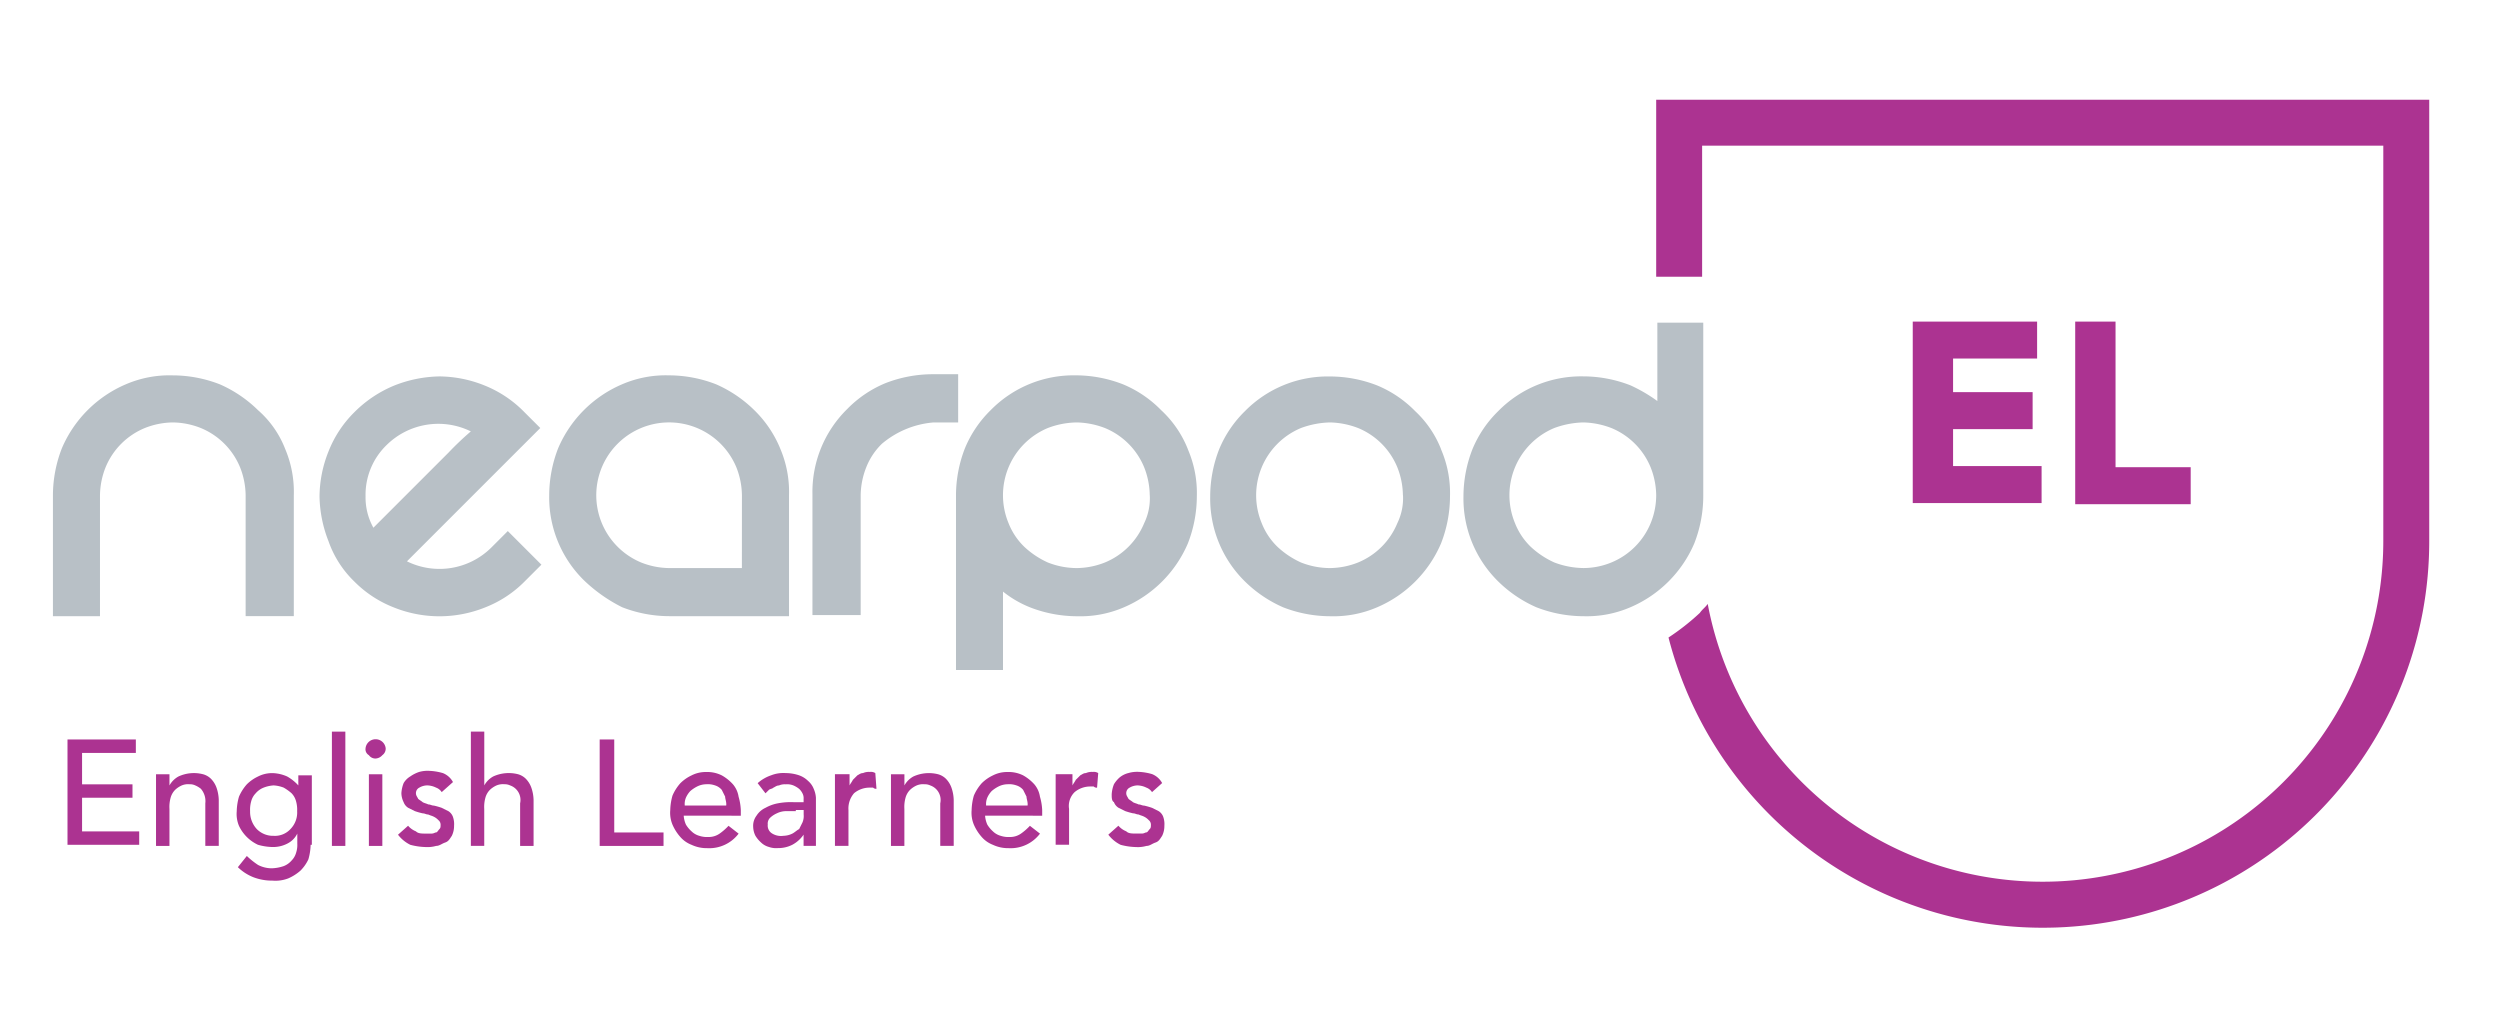
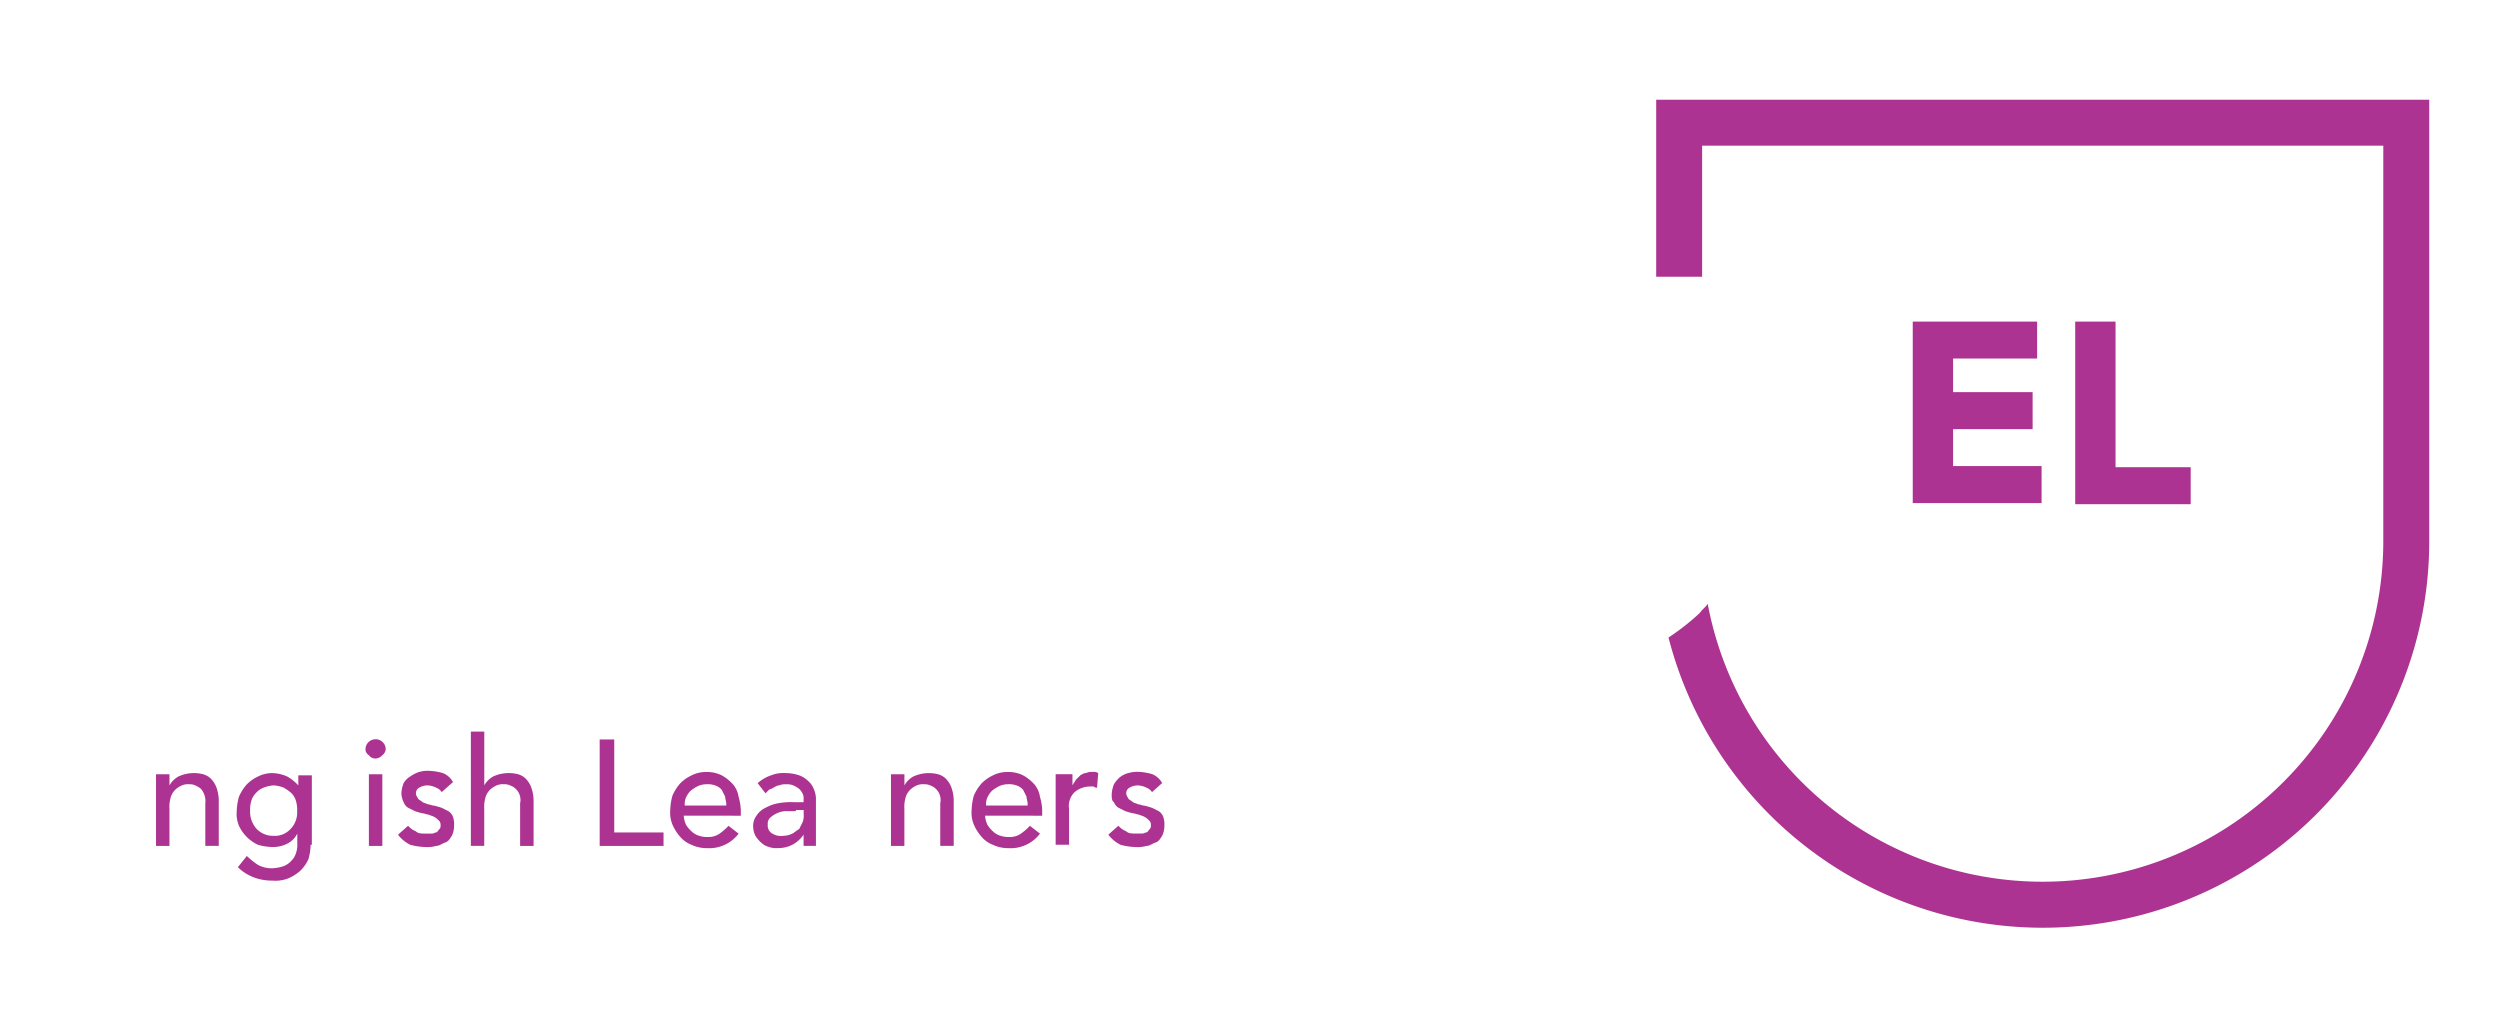
<svg xmlns="http://www.w3.org/2000/svg" width="184" height="76" viewBox="0 0 184 76">
  <g id="EL" transform="translate(0 -0.312)">
    <g id="Group_3868" data-name="Group 3868" transform="translate(3.896 7.653)">
      <g id="Group_3839" data-name="Group 3839" transform="translate(1.072 46.507)">
-         <path id="Path_3292" data-name="Path 3292" d="M5.8,60.2h5.03v.99H6.872V63.5h3.711v.99H6.872v2.474h4.205v.99H5.8Z" transform="translate(-5.8 -59.623)" fill="#ac3391" />
        <path id="Path_3293" data-name="Path 3293" d="M13.7,63.285h.99v.825h0a1.688,1.688,0,0,1,.66-.66,2.706,2.706,0,0,1,1.814-.165,1.329,1.329,0,0,1,.577.33,1.8,1.8,0,0,1,.412.66,2.964,2.964,0,0,1,.165.907v3.375h-.99V65.426A1.388,1.388,0,0,0,17,64.353a1.8,1.8,0,0,0-.412-.247.9.9,0,0,0-.412-.085,1.223,1.223,0,0,0-.577.085,1.725,1.725,0,0,0-.495.33,1.329,1.329,0,0,0-.33.577,2.542,2.542,0,0,0-.085.825v2.721H13.7Z" transform="translate(-7.185 -60.148)" fill="#ac3391" />
        <path id="Path_3294" data-name="Path 3294" d="M26.341,68.477a4.178,4.178,0,0,1-.165,1.072,2.962,2.962,0,0,1-.577.825,3.4,3.4,0,0,1-.907.577,2.621,2.621,0,0,1-1.156.164,3.852,3.852,0,0,1-1.4-.247,3.458,3.458,0,0,1-1.15-.742l.66-.825a5.783,5.783,0,0,0,.825.66,2.2,2.2,0,0,0,.99.247,2.964,2.964,0,0,0,.907-.165,1.479,1.479,0,0,0,.577-.412,1.329,1.329,0,0,0,.33-.577,1.815,1.815,0,0,0,.085-.66v-.742h0a1.616,1.616,0,0,1-.742.742,2.282,2.282,0,0,1-1.081.248,4.178,4.178,0,0,1-1.072-.165,2.9,2.9,0,0,1-1.4-1.4,2.264,2.264,0,0,1-.162-1.07,4.178,4.178,0,0,1,.165-1.072,3.4,3.4,0,0,1,.577-.907,2.962,2.962,0,0,1,.825-.577,2.282,2.282,0,0,1,1.069-.249,2.847,2.847,0,0,1,1.072.247,3.231,3.231,0,0,1,.825.66h0v-.742h.994v5.112Zm-2.721-4.37a2.407,2.407,0,0,0-.742.165,1.479,1.479,0,0,0-.577.412,1.329,1.329,0,0,0-.33.577,2.283,2.283,0,0,0-.085.742,1.871,1.871,0,0,0,.495,1.32,1.679,1.679,0,0,0,1.237.495,1.555,1.555,0,0,0,1.237-.495A1.741,1.741,0,0,0,25.349,66a2.282,2.282,0,0,0-.085-.742,1.329,1.329,0,0,0-.33-.577,3.486,3.486,0,0,0-.577-.412A2.407,2.407,0,0,0,23.619,64.107Z" transform="translate(-8.447 -60.149)" fill="#ac3391" />
-         <path id="Path_3295" data-name="Path 3295" d="M29.4,59.5h.99v8.411H29.4Z" transform="translate(-9.94 -59.5)" fill="#ac3391" />
        <path id="Path_3296" data-name="Path 3296" d="M32.4,60.854a.745.745,0,0,1,1.484,0,.588.588,0,0,1-.247.495.713.713,0,0,1-.495.247.588.588,0,0,1-.495-.247A.5.5,0,0,1,32.4,60.854Zm.247,1.9h.99v5.277h-.99Z" transform="translate(-10.465 -59.616)" fill="#ac3391" />
        <path id="Path_3297" data-name="Path 3297" d="M38.516,64.565a.823.823,0,0,0-.412-.33,1.554,1.554,0,0,0-.66-.165,1.191,1.191,0,0,0-.577.165.453.453,0,0,0-.247.412c0,.165.085.247.165.412.085.085.247.165.33.247.165.085.247.085.412.165.165,0,.247.085.412.085a5.255,5.255,0,0,1,.577.165l.495.247a.823.823,0,0,1,.33.412,1.607,1.607,0,0,1,.085.66,1.646,1.646,0,0,1-.165.742c-.165.247-.247.412-.495.495s-.412.247-.66.247a2.283,2.283,0,0,1-.742.085,4.867,4.867,0,0,1-1.155-.165A2.577,2.577,0,0,1,35.3,67.7l.742-.66a1.479,1.479,0,0,0,.577.412c.165.165.412.165.742.165h.412c.165,0,.247-.085.33-.085s.165-.165.247-.247.085-.165.085-.33a.425.425,0,0,0-.165-.33,1.138,1.138,0,0,0-.33-.247c-.165-.085-.247-.085-.412-.165-.165,0-.247-.085-.412-.085a5.255,5.255,0,0,1-.577-.165l-.495-.247a.823.823,0,0,1-.33-.412,1.553,1.553,0,0,1-.165-.66,2.407,2.407,0,0,1,.165-.742,1.4,1.4,0,0,1,.495-.495,2.466,2.466,0,0,1,.66-.33A2.282,2.282,0,0,1,37.614,63a4.139,4.139,0,0,1,.99.165,1.455,1.455,0,0,1,.742.66Z" transform="translate(-10.975 -60.113)" fill="#ac3391" />
        <path id="Path_3298" data-name="Path 3298" d="M41.7,59.5h1.072v3.958h0a1.688,1.688,0,0,1,.66-.66,2.751,2.751,0,0,1,1.814-.165,1.329,1.329,0,0,1,.577.33,1.8,1.8,0,0,1,.412.66,2.964,2.964,0,0,1,.165.907v3.381h-.99V64.777a1.133,1.133,0,0,0-.742-1.32.9.9,0,0,0-.412-.085,1.223,1.223,0,0,0-.577.085,1.724,1.724,0,0,0-.495.33,1.329,1.329,0,0,0-.33.577,2.542,2.542,0,0,0-.085.825v2.721h-.984V59.5Z" transform="translate(-12.097 -59.5)" fill="#ac3391" />
        <path id="Path_3299" data-name="Path 3299" d="M53.3,60.2h1.072v6.845H58v.99H53.3Z" transform="translate(-14.132 -59.623)" fill="#ac3391" />
        <path id="Path_3300" data-name="Path 3300" d="M60.588,66.316a1.94,1.94,0,0,0,.165.66,2.186,2.186,0,0,0,.412.495,1.329,1.329,0,0,0,.577.33,1.815,1.815,0,0,0,.66.085,1.393,1.393,0,0,0,.825-.247,4.131,4.131,0,0,0,.66-.577l.742.577a2.709,2.709,0,0,1-2.31,1.069,2.636,2.636,0,0,1-1.155-.247,2.1,2.1,0,0,1-.825-.577,3.4,3.4,0,0,1-.577-.907,2.264,2.264,0,0,1-.164-1.069,4.178,4.178,0,0,1,.165-1.072,3.4,3.4,0,0,1,.577-.907,2.962,2.962,0,0,1,.825-.577,2.282,2.282,0,0,1,1.069-.249,2.4,2.4,0,0,1,1.155.247,3.231,3.231,0,0,1,.825.66,1.83,1.83,0,0,1,.412.907,4.139,4.139,0,0,1,.165.99v.412Zm3.134-.825c0-.247-.085-.412-.085-.577l-.247-.495a1.051,1.051,0,0,0-.495-.33,1.607,1.607,0,0,0-.66-.085,1.554,1.554,0,0,0-.66.165,2.566,2.566,0,0,0-.495.33,1.725,1.725,0,0,0-.33.495,1.223,1.223,0,0,0-.085.577h3.051Z" transform="translate(-15.235 -60.131)" fill="#ac3391" />
        <path id="Path_3301" data-name="Path 3301" d="M67.329,63.941a2.852,2.852,0,0,1,.99-.577,2.435,2.435,0,0,1,1.072-.165,3.076,3.076,0,0,1,.99.165,1.8,1.8,0,0,1,.66.412,1.48,1.48,0,0,1,.412.577,1.94,1.94,0,0,1,.165.66v3.543H70.71v-.825h0a2.339,2.339,0,0,1-.825.742,2.282,2.282,0,0,1-1.072.247,1.607,1.607,0,0,1-.66-.085,1.329,1.329,0,0,1-.577-.33,2.186,2.186,0,0,1-.412-.495A1.553,1.553,0,0,1,67,67.157a1.231,1.231,0,0,1,.247-.825,1.531,1.531,0,0,1,.66-.577,2.954,2.954,0,0,1,.907-.33,5.07,5.07,0,0,1,1.155-.085h.742V65.1a.743.743,0,0,0-.085-.412,1.137,1.137,0,0,0-.247-.33,1.8,1.8,0,0,0-.412-.247,1.223,1.223,0,0,0-.577-.085,1.046,1.046,0,0,0-.495.085c-.165,0-.247.085-.412.165-.085.085-.247.085-.33.165l-.247.247ZM70.136,66h-.742a1.554,1.554,0,0,0-.66.165,1.724,1.724,0,0,0-.495.33.605.605,0,0,0-.165.495.669.669,0,0,0,.33.66,1.236,1.236,0,0,0,.825.165,1.554,1.554,0,0,0,.66-.165c.165-.085.33-.247.495-.33l.247-.495a1.223,1.223,0,0,0,.085-.577v-.33h-.577Z" transform="translate(-16.534 -60.148)" fill="#ac3391" />
-         <path id="Path_3302" data-name="Path 3302" d="M74.385,63.263h.99v.825h0c.085-.165.165-.247.247-.412l.33-.33c.165-.085.247-.165.412-.165a1.046,1.046,0,0,1,.495-.085.618.618,0,0,1,.412.085l.085,1.155a.3.3,0,0,1-.247-.085h-.247a1.786,1.786,0,0,0-1.155.412,1.707,1.707,0,0,0-.412,1.237v2.636H74.3V63.263Z" transform="translate(-17.816 -60.13)" fill="#ac3391" />
        <path id="Path_3303" data-name="Path 3303" d="M79.3,63.285h.99v.825h0a1.688,1.688,0,0,1,.66-.66,2.751,2.751,0,0,1,1.814-.165,1.329,1.329,0,0,1,.577.33,1.8,1.8,0,0,1,.412.66,2.966,2.966,0,0,1,.165.907v3.375h-.99V65.427a1.133,1.133,0,0,0-.742-1.32.9.9,0,0,0-.412-.085,1.223,1.223,0,0,0-.577.085,1.725,1.725,0,0,0-.495.33,1.329,1.329,0,0,0-.33.577,2.543,2.543,0,0,0-.085.825V68.56H79.3Z" transform="translate(-18.693 -60.149)" fill="#ac3391" />
        <path id="Path_3304" data-name="Path 3304" d="M87.488,66.316a1.941,1.941,0,0,0,.165.66,2.185,2.185,0,0,0,.412.495,1.329,1.329,0,0,0,.577.33,1.815,1.815,0,0,0,.66.085,1.393,1.393,0,0,0,.825-.247,4.13,4.13,0,0,0,.66-.577l.742.577a2.709,2.709,0,0,1-2.31,1.069,2.636,2.636,0,0,1-1.155-.247,2.1,2.1,0,0,1-.825-.577,3.4,3.4,0,0,1-.577-.907,2.263,2.263,0,0,1-.164-1.069,4.177,4.177,0,0,1,.165-1.072,3.4,3.4,0,0,1,.577-.907,2.962,2.962,0,0,1,.825-.577,2.282,2.282,0,0,1,1.069-.249,2.4,2.4,0,0,1,1.155.247,3.231,3.231,0,0,1,.825.66,1.83,1.83,0,0,1,.412.907,4.14,4.14,0,0,1,.165.99v.412Zm3.134-.825c0-.247-.085-.412-.085-.577l-.247-.495a1.051,1.051,0,0,0-.495-.33,1.607,1.607,0,0,0-.66-.085,1.554,1.554,0,0,0-.66.165,2.566,2.566,0,0,0-.495.33,1.725,1.725,0,0,0-.33.495,1.223,1.223,0,0,0-.085.577h3.051Z" transform="translate(-19.954 -60.131)" fill="#ac3391" />
        <path id="Path_3305" data-name="Path 3305" d="M94.247,63.263h.99v.825h0c.085-.165.165-.247.247-.412l.33-.33c.165-.085.247-.165.412-.165a1.046,1.046,0,0,1,.495-.085.618.618,0,0,1,.412.085l-.085,1.072a.3.3,0,0,1-.247-.085h-.247a1.786,1.786,0,0,0-1.155.412,1.419,1.419,0,0,0-.412,1.237v2.636H94V63.263Z" transform="translate(-21.272 -60.13)" fill="#ac3391" />
        <path id="Path_3306" data-name="Path 3306" d="M101.916,64.582a.823.823,0,0,0-.412-.33,1.554,1.554,0,0,0-.66-.165,1.19,1.19,0,0,0-.577.165.453.453,0,0,0-.247.412c0,.165.085.247.165.412.085.085.247.165.33.247.165.085.247.085.412.165.165,0,.247.085.412.085a5.252,5.252,0,0,1,.577.165l.495.247a.823.823,0,0,1,.33.412,1.607,1.607,0,0,1,.085.66,1.646,1.646,0,0,1-.165.742c-.165.247-.247.412-.495.495s-.412.247-.66.247a2.283,2.283,0,0,1-.742.085,4.866,4.866,0,0,1-1.155-.165,2.577,2.577,0,0,1-.909-.748l.742-.66a1.479,1.479,0,0,0,.577.412c.165.165.412.165.742.165h.412c.165,0,.247-.085.33-.085s.165-.165.247-.247.085-.165.085-.33a.425.425,0,0,0-.165-.33,1.138,1.138,0,0,0-.33-.247c-.165-.085-.247-.085-.412-.165-.165,0-.247-.085-.412-.085a5.26,5.26,0,0,1-.577-.165l-.495-.247a.823.823,0,0,1-.33-.412c-.165-.085-.165-.33-.165-.577A2.407,2.407,0,0,1,99.115,64a2.186,2.186,0,0,1,.412-.495,1.657,1.657,0,0,1,.66-.33,2.284,2.284,0,0,1,.742-.085,4.138,4.138,0,0,1,.99.165,1.455,1.455,0,0,1,.742.66Z" transform="translate(-22.096 -60.129)" fill="#ac3391" />
      </g>
      <path id="Path_3307" data-name="Path 3307" d="M147.6,3.1V16.128h3.381V6.481h50.135V35.589a25.077,25.077,0,0,1-49.723,4.617c-.165.247-.412.412-.577.66a17.262,17.262,0,0,1-2.309,1.814,28.443,28.443,0,0,0,55.99-7.091V3.1Z" transform="translate(-29.601 -3.1)" fill="#ac3391" />
      <g id="Group_3840" data-name="Group 3840" transform="translate(0 16.409)">
-         <path id="Path_3308" data-name="Path 3308" d="M21.569,32.236a8.111,8.111,0,0,1,.66,3.463v8.9H18.683V35.7a5.742,5.742,0,0,0-.412-2.061,5.306,5.306,0,0,0-2.886-2.886,5.741,5.741,0,0,0-2.061-.412,5.742,5.742,0,0,0-2.061.412,5.306,5.306,0,0,0-2.886,2.886A5.742,5.742,0,0,0,7.963,35.7V44.6H4.5V35.7a9.584,9.584,0,0,1,.66-3.463,8.929,8.929,0,0,1,4.7-4.7,8.111,8.111,0,0,1,3.463-.66,9.584,9.584,0,0,1,3.463.66,9.354,9.354,0,0,1,2.806,1.9,7.279,7.279,0,0,1,1.979,2.8Zm18.8-1.484-9.813,9.812a5.418,5.418,0,0,0,6.185-.99l1.237-1.237,2.474,2.474-1.237,1.237a8.365,8.365,0,0,1-2.886,1.9,8.993,8.993,0,0,1-6.762,0,8.365,8.365,0,0,1-2.886-1.9,7.621,7.621,0,0,1-1.9-2.969,9.4,9.4,0,0,1-.66-3.3,9.049,9.049,0,0,1,.66-3.3,8.365,8.365,0,0,1,1.9-2.886,8.929,8.929,0,0,1,2.969-1.979,9.4,9.4,0,0,1,3.3-.66,9.049,9.049,0,0,1,3.3.66A8.521,8.521,0,0,1,39.215,29.6ZM35.257,31a5.418,5.418,0,0,0-6.182.989,5.1,5.1,0,0,0-1.566,3.793,4.574,4.574,0,0,0,.577,2.309l1.4-1.4,2.061-2.061,2.061-2.061A22.4,22.4,0,0,1,35.257,31Zm22.759,1.237a8.111,8.111,0,0,1,.66,3.463v8.9H49.852a9.584,9.584,0,0,1-3.463-.66,11.449,11.449,0,0,1-2.806-1.979A8.558,8.558,0,0,1,41.026,35.7a9.584,9.584,0,0,1,.66-3.464,8.929,8.929,0,0,1,4.7-4.7,8.111,8.111,0,0,1,3.463-.66,9.584,9.584,0,0,1,3.463.66,9.354,9.354,0,0,1,2.806,1.9,8.418,8.418,0,0,1,1.9,2.8ZM55.21,35.7a5.742,5.742,0,0,0-.412-2.061,5.36,5.36,0,1,0-7.009,7.009,5.742,5.742,0,0,0,2.061.412h5.357Zm15.752-8.907H69.23a9.584,9.584,0,0,0-3.463.66,8.419,8.419,0,0,0-2.806,1.9A8.558,8.558,0,0,0,60.4,35.617v8.9H63.95V35.7a5.742,5.742,0,0,1,.412-2.061,4.912,4.912,0,0,1,1.155-1.731,6.734,6.734,0,0,1,3.793-1.566h1.814V26.793Zm17.069,5.527a8.111,8.111,0,0,1,.66,3.463,9.585,9.585,0,0,1-.66,3.463,8.929,8.929,0,0,1-4.7,4.7,8.111,8.111,0,0,1-3.463.66,9.585,9.585,0,0,1-3.464-.66,7.8,7.8,0,0,1-1.979-1.155v5.772h-3.46V35.7a9.585,9.585,0,0,1,.66-3.463,8.419,8.419,0,0,1,1.9-2.806,8.558,8.558,0,0,1,6.267-2.556,9.584,9.584,0,0,1,3.463.66,8.418,8.418,0,0,1,2.806,1.9,7.851,7.851,0,0,1,1.976,2.89ZM85.225,35.7a5.742,5.742,0,0,0-.412-2.061,5.306,5.306,0,0,0-2.886-2.886,6.117,6.117,0,0,0-2.061-.412,6.194,6.194,0,0,0-2.144.412,5.36,5.36,0,0,0-2.886,7.009,4.912,4.912,0,0,0,1.155,1.731,6.354,6.354,0,0,0,1.731,1.155,5.839,5.839,0,0,0,2.144.412,5.742,5.742,0,0,0,2.061-.412,5.306,5.306,0,0,0,2.886-2.886,4.2,4.2,0,0,0,.415-2.065Zm21.439-3.381a8.111,8.111,0,0,1,.66,3.463,9.583,9.583,0,0,1-.66,3.463,8.929,8.929,0,0,1-4.7,4.7,8.111,8.111,0,0,1-3.464.66,9.583,9.583,0,0,1-3.463-.66,9.354,9.354,0,0,1-2.806-1.9,8.558,8.558,0,0,1-2.556-6.267,9.585,9.585,0,0,1,.66-3.464,8.419,8.419,0,0,1,1.9-2.806A8.558,8.558,0,0,1,98.5,26.958a9.584,9.584,0,0,1,3.463.66,8.419,8.419,0,0,1,2.806,1.9,7.66,7.66,0,0,1,1.9,2.8ZM103.858,35.7a5.742,5.742,0,0,0-.412-2.061,5.306,5.306,0,0,0-2.886-2.886,6.117,6.117,0,0,0-2.061-.412,6.584,6.584,0,0,0-2.144.412,5.36,5.36,0,0,0-2.886,7.009,4.912,4.912,0,0,0,1.155,1.731,6.354,6.354,0,0,0,1.731,1.155,5.839,5.839,0,0,0,2.144.412,5.742,5.742,0,0,0,2.061-.412,5.306,5.306,0,0,0,2.886-2.886,4.2,4.2,0,0,0,.418-2.065ZM122.5,23h3.464V35.368h0v.412a9.585,9.585,0,0,1-.66,3.463,8.929,8.929,0,0,1-4.7,4.7,8.111,8.111,0,0,1-3.464.66,9.585,9.585,0,0,1-3.463-.66,9.354,9.354,0,0,1-2.806-1.9,8.558,8.558,0,0,1-2.556-6.267,9.585,9.585,0,0,1,.66-3.463,8.418,8.418,0,0,1,1.9-2.806,8.558,8.558,0,0,1,6.267-2.556,9.584,9.584,0,0,1,3.464.66,11.356,11.356,0,0,1,1.979,1.155V23Zm0,12.7a5.742,5.742,0,0,0-.412-2.061,5.306,5.306,0,0,0-2.886-2.886,6.117,6.117,0,0,0-2.061-.412,6.584,6.584,0,0,0-2.144.412,5.36,5.36,0,0,0-2.886,7.009,4.912,4.912,0,0,0,1.155,1.731A6.355,6.355,0,0,0,115,40.646a6.194,6.194,0,0,0,2.144.412,5.4,5.4,0,0,0,2.061-.412,5.306,5.306,0,0,0,2.886-2.886A5.4,5.4,0,0,0,122.5,35.7Z" transform="translate(-4.5 -23)" fill="#b8c0c6" />
-       </g>
+         </g>
      <g id="Group_3841" data-name="Group 3841" transform="translate(136.882 16.327)">
        <path id="Path_3309" data-name="Path 3309" d="M170.5,22.9h9.153v2.721h-6.185v2.474h5.855v2.721h-5.855v2.721h6.515v2.721H170.5Z" transform="translate(-170.5 -22.9)" fill="#ac3391" />
        <path id="Path_3310" data-name="Path 3310" d="M185,22.9h2.969V33.62H193.5v2.721H185Z" transform="translate(-173.043 -22.9)" fill="#ac3391" />
      </g>
    </g>
    <rect id="Rectangle_1146" data-name="Rectangle 1146" width="184" height="76" transform="translate(0 0.312)" fill="none" />
  </g>
</svg>